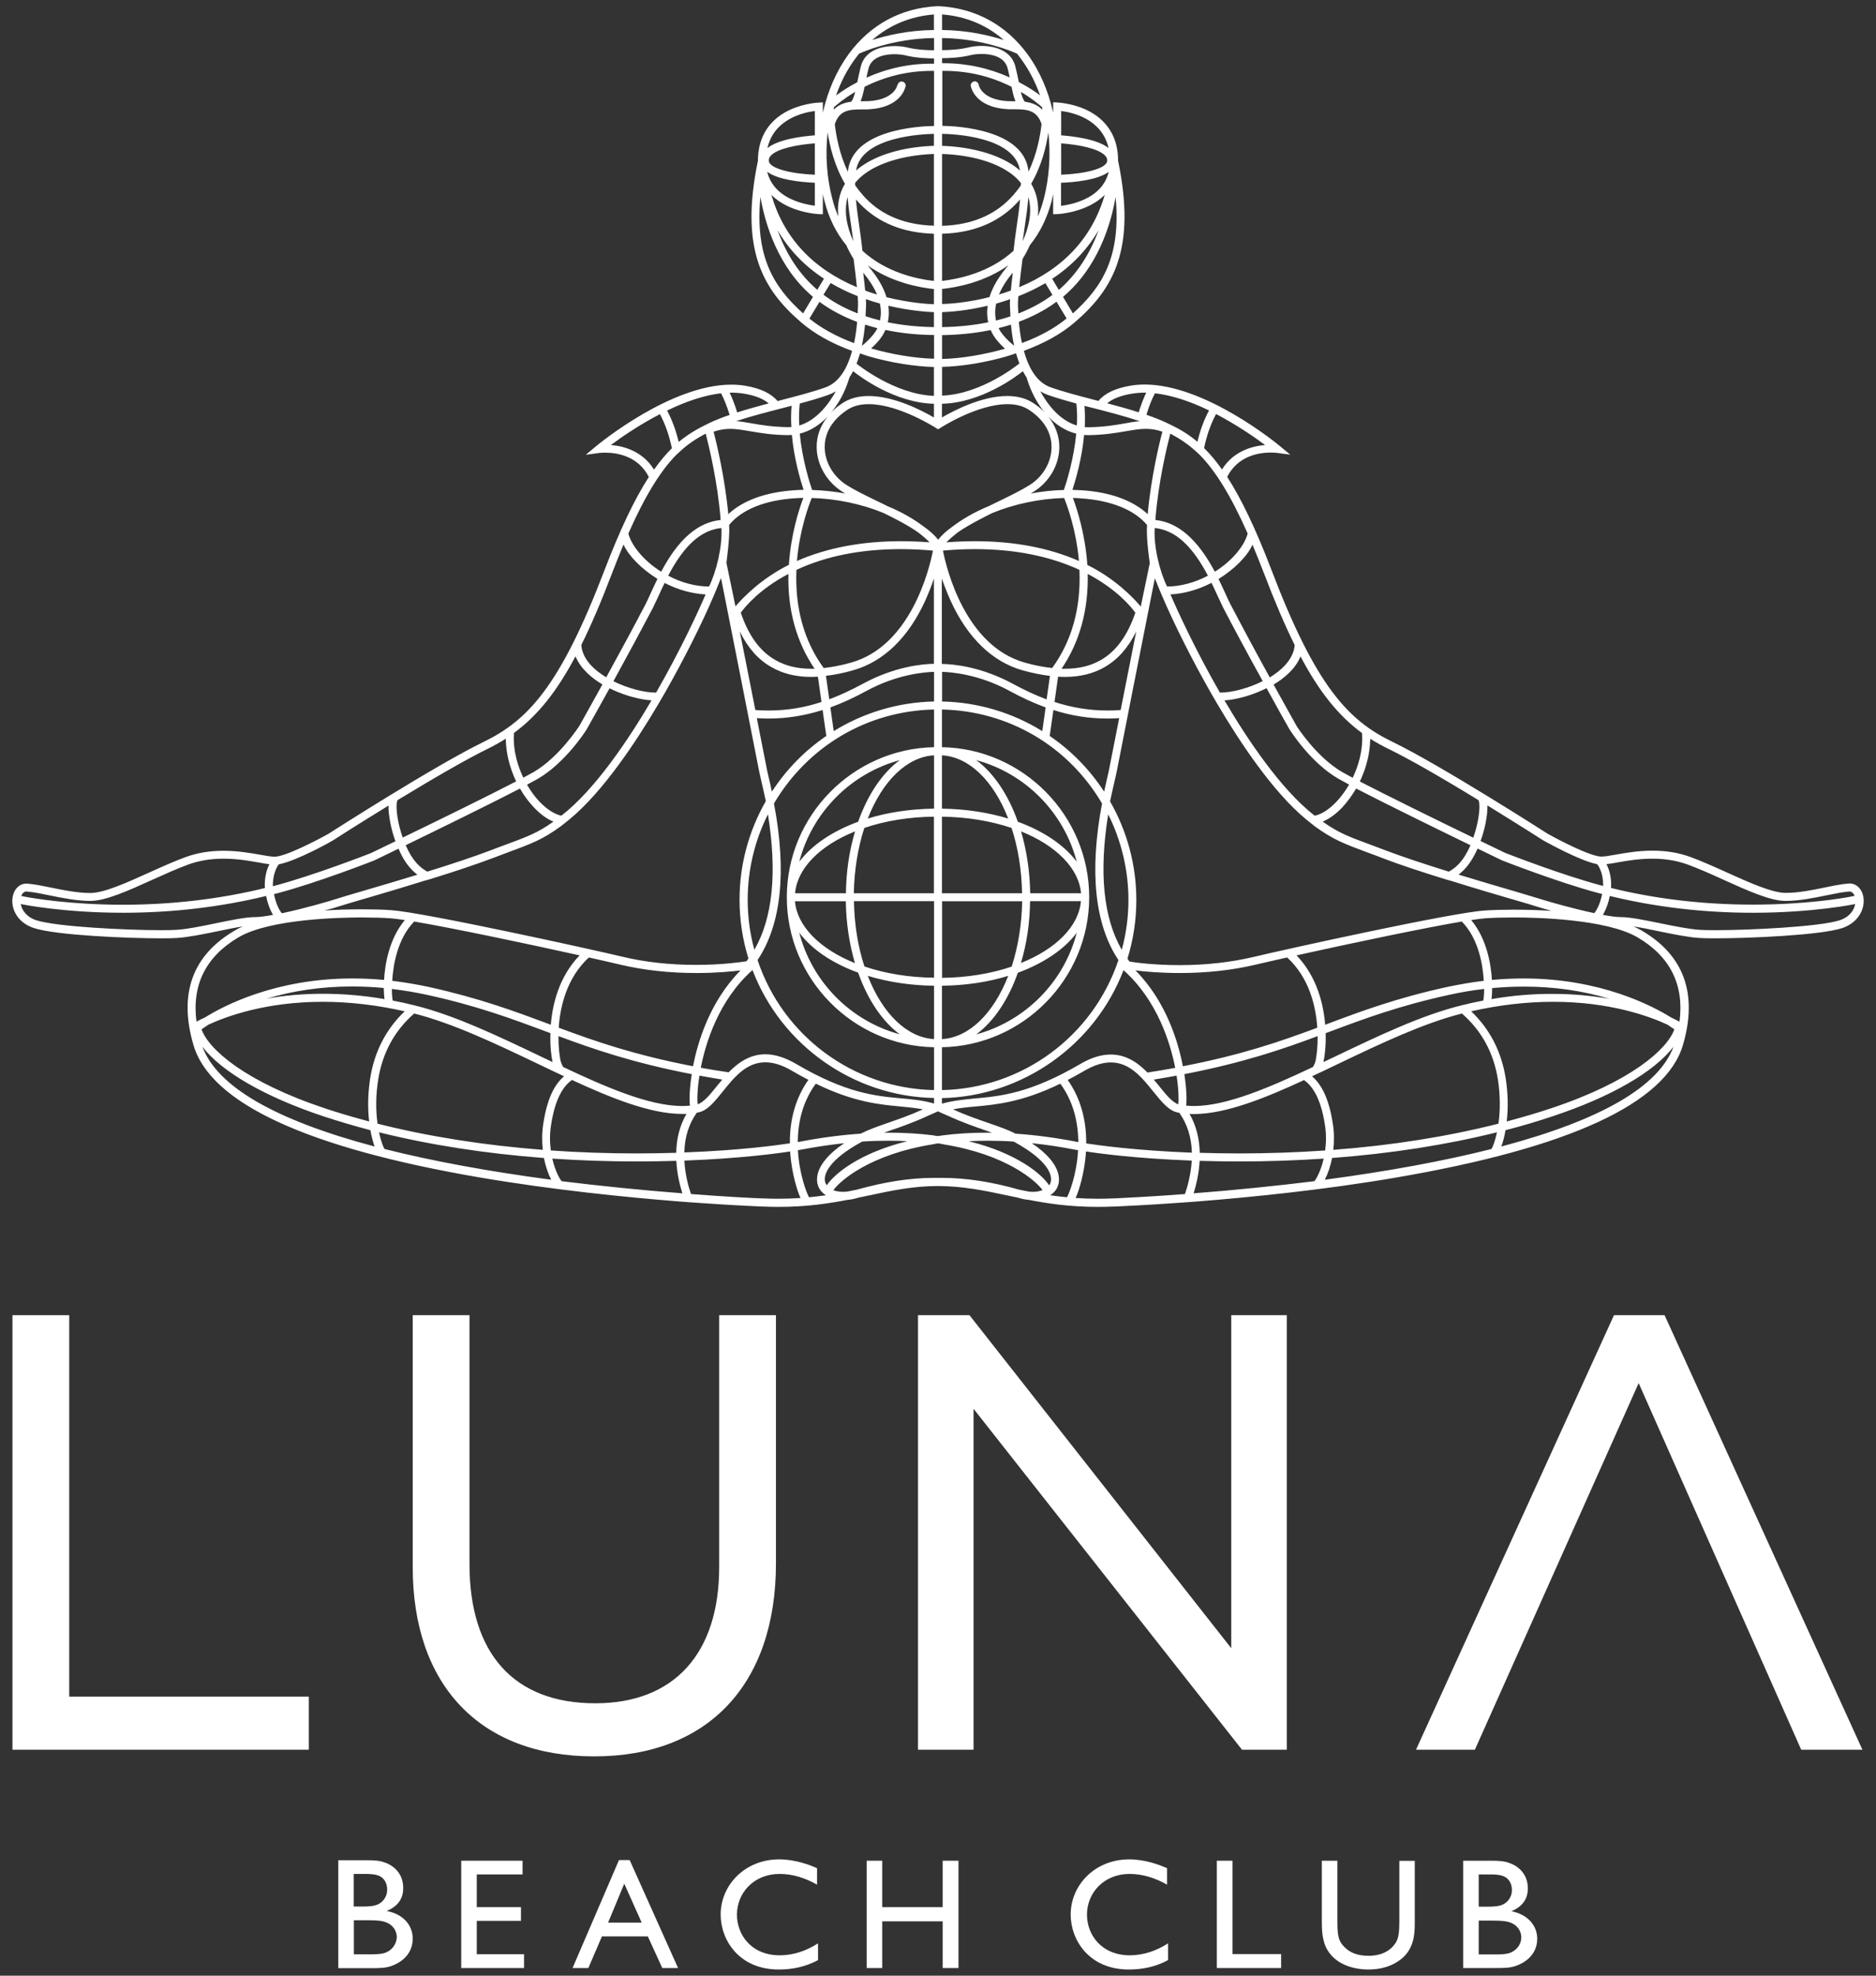
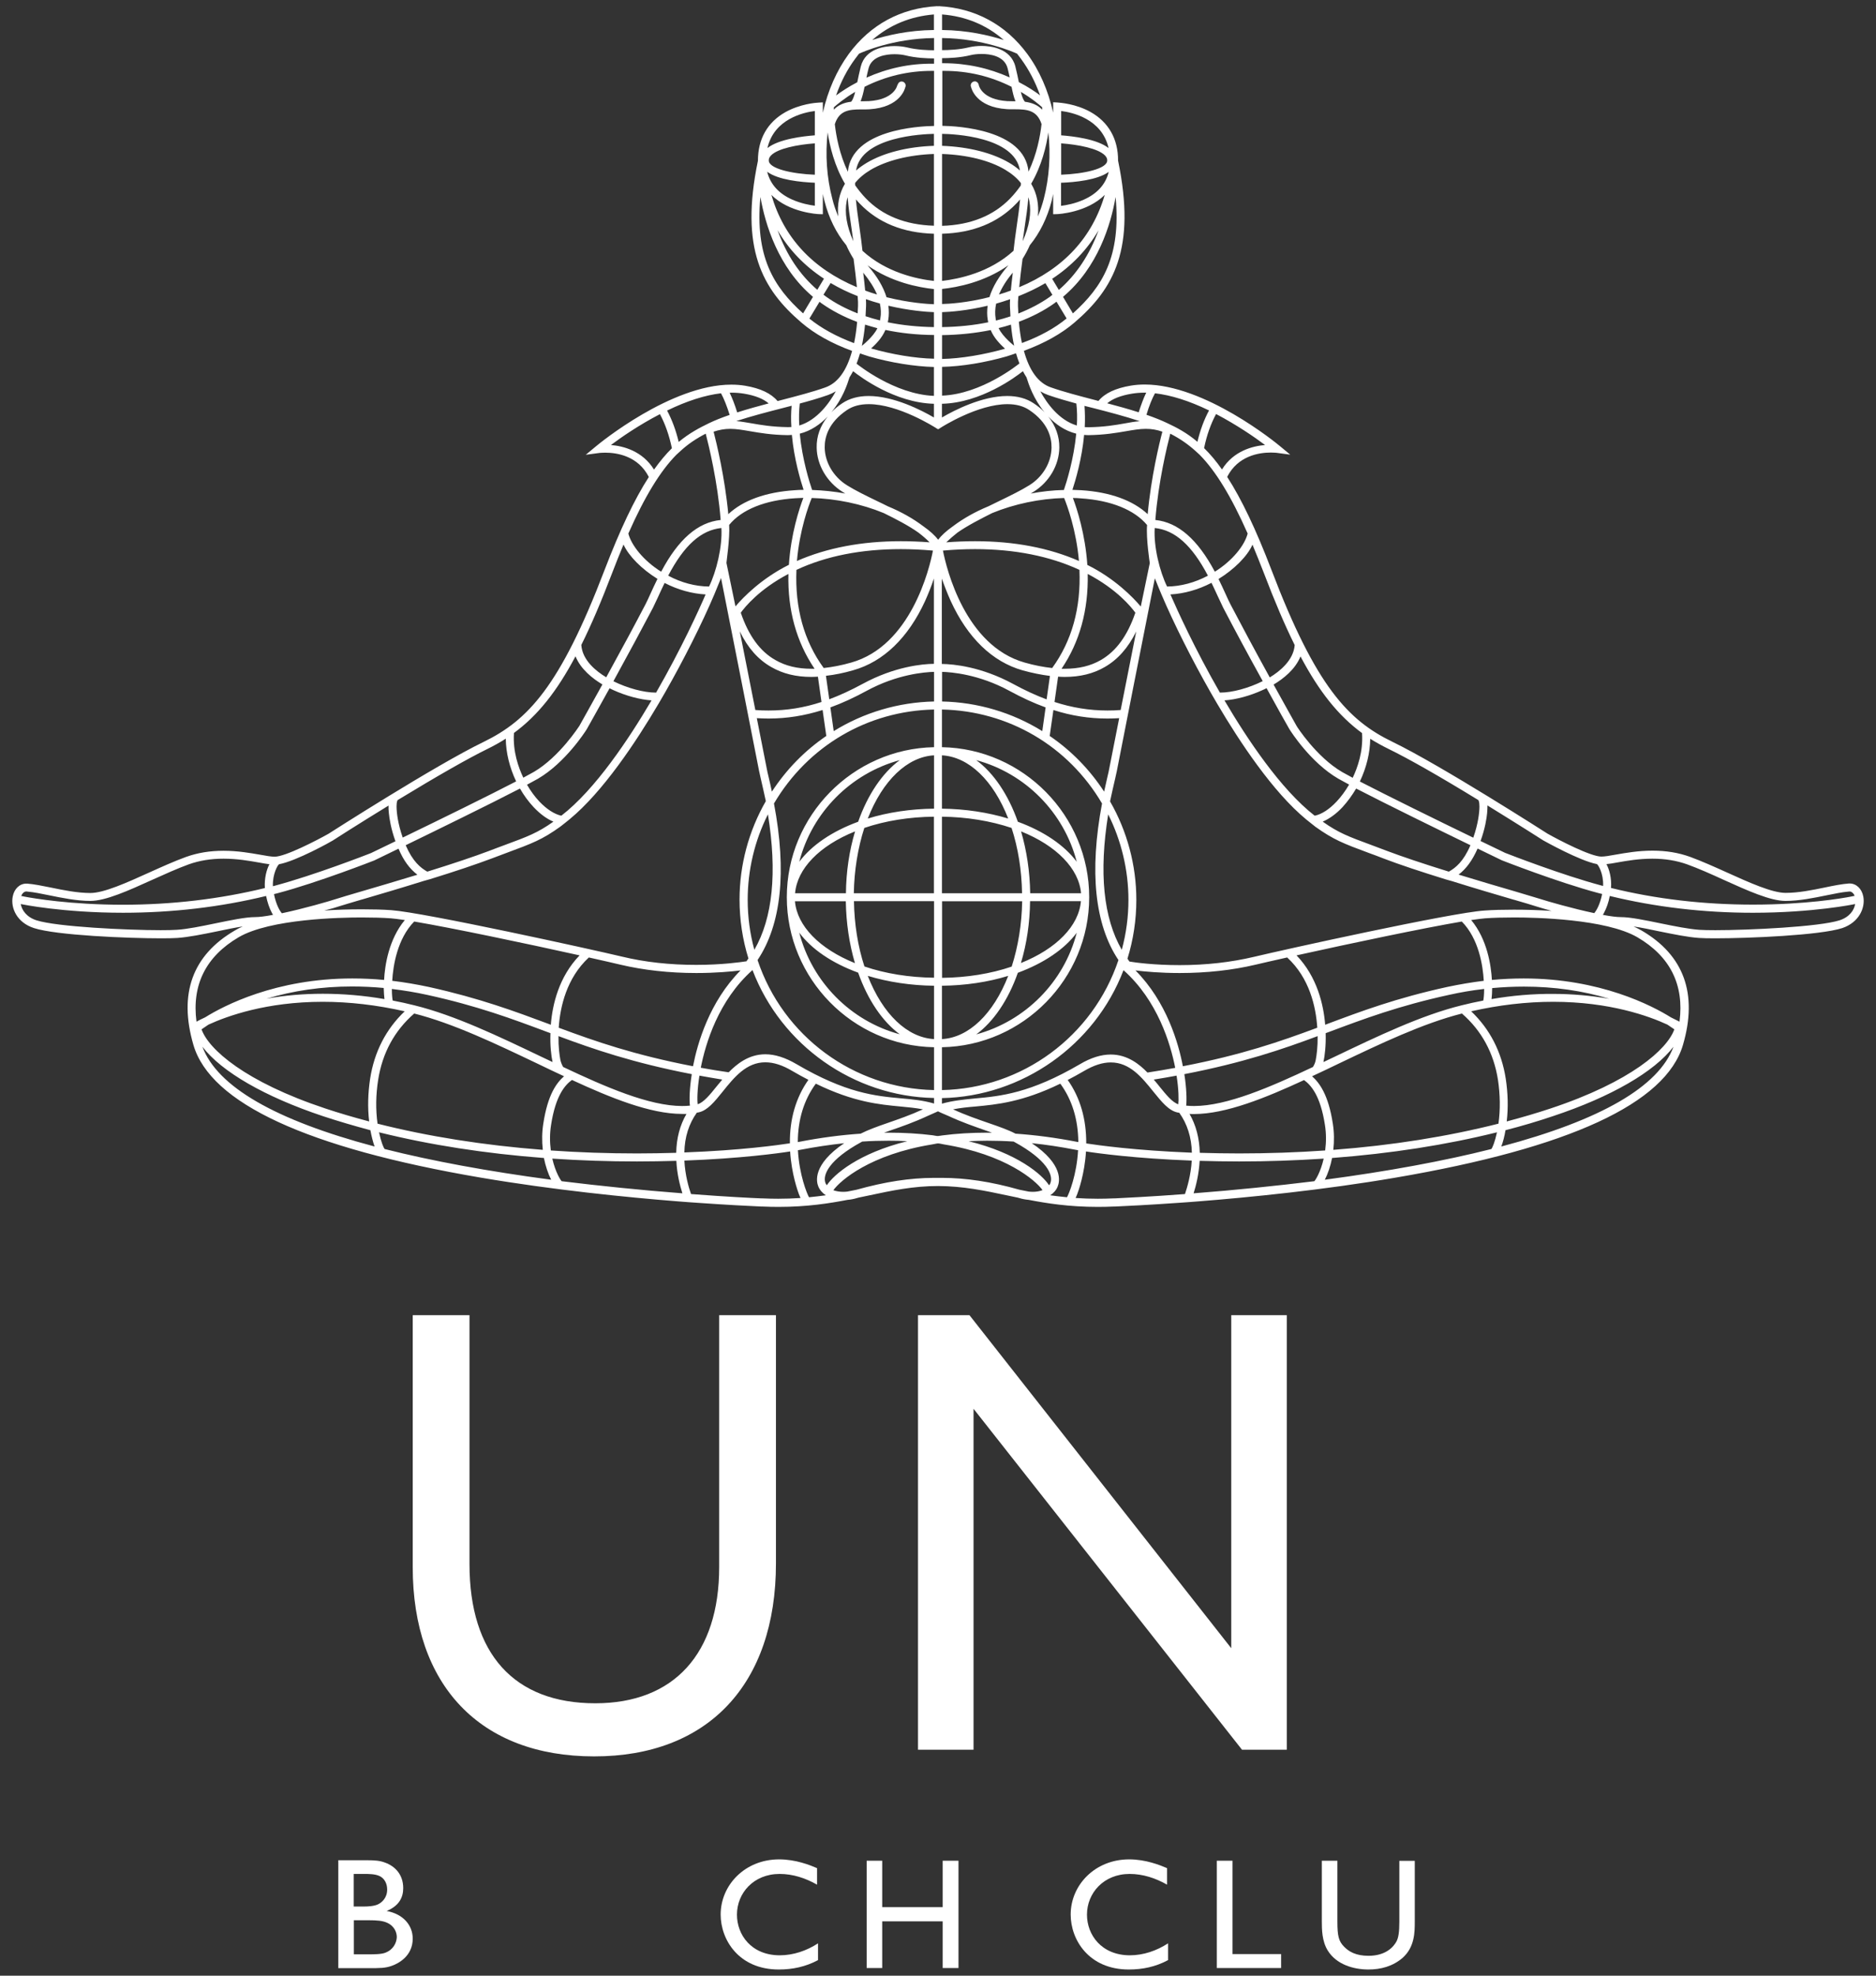
<svg xmlns="http://www.w3.org/2000/svg" version="1.1" id="Layer_1" x="0px" y="0px" viewBox="0 0 152 160" style="enable-background:new 0 0 152 160;" xml:space="preserve">
  <rect x="0" y="0" width="152" height="160" fill="#333333" stroke="none" />
  <style type="text/css">
	.st0{fill:#FFFFFF;}
</style>
  <g>
    <path class="st0" d="M31.22,158.14c-0.32,0.13-0.94,0.13-1.3,0.13h-1.25v-2.76h1.19c0.69,0,1.11,0.04,1.45,0.18   c0.66,0.27,0.84,0.82,0.84,1.19C32.13,157.35,31.86,157.9,31.22,158.14 M28.66,151.76h0.84c0.37,0,0.89,0,1.25,0.17   c0.39,0.18,0.62,0.6,0.62,1.09c0,0.69-0.44,1.04-0.68,1.17c-0.31,0.18-0.87,0.21-1.19,0.21h-0.84V151.76z M31.33,154.76   c1.01-0.42,1.34-1.1,1.34-1.85c0-1.08-0.64-1.77-1.48-2.07c-0.41-0.16-0.84-0.19-1.47-0.19h-2.31v8.74h2.44   c0.94,0,1.36,0,1.87-0.18c0.53-0.18,1.72-0.78,1.72-2.21C33.44,155.88,32.63,155,31.33,154.76" />
-     <polygon class="st0" points="37.37,150.69 37.37,159.38 42.46,159.38 42.46,158.26 38.63,158.26 38.63,155.56 42.21,155.56    42.21,154.45 38.63,154.45 38.63,151.8 42.34,151.8 42.34,150.69  " />
-     <path class="st0" d="M50.58,152.55l1.41,3.15h-2.72L50.58,152.55z M50.15,150.64l-3.76,8.74h1.28l1.1-2.56h3.72l1.17,2.56h1.28   l-3.92-8.74H50.15z" />
    <path class="st0" d="M59.71,155.06c0-1.75,1.35-3.3,3.46-3.3c1.07,0,2.11,0.34,3.03,0.87v-1.34c-0.56-0.24-1.72-0.71-3.07-0.71   c-2.77,0-4.74,2.08-4.74,4.47c0,2.03,1.46,4.45,4.71,4.45c1.11,0,2.17-0.22,3.18-0.76v-1.36c-0.92,0.6-2,0.97-3.11,0.97   C60.86,158.34,59.71,156.68,59.71,155.06" />
    <path class="st0" d="M88.07,155.06c0-1.75,1.35-3.3,3.46-3.3c1.07,0,2.11,0.34,3.03,0.87v-1.34c-0.57-0.24-1.72-0.71-3.07-0.71   c-2.77,0-4.74,2.08-4.74,4.47c0,2.03,1.46,4.45,4.71,4.45c1.12,0,2.17-0.22,3.18-0.76v-1.36c-0.92,0.6-2,0.97-3.1,0.97   C89.23,158.34,88.07,156.68,88.07,155.06" />
    <polygon class="st0" points="98.59,150.69 98.59,159.38 103.8,159.38 103.8,158.25 99.86,158.25 99.86,150.69  " />
    <path class="st0" d="M113.38,155.62c0,0.85-0.07,1.31-0.24,1.62c-0.23,0.42-0.85,1.15-2.26,1.15c-1.02,0-1.59-0.34-1.97-0.73   c-0.45-0.45-0.55-0.89-0.55-2.04v-4.93h-1.26v4.93c0,0.58,0,1.59,0.49,2.36c0.69,1.1,2.05,1.52,3.29,1.52c1,0,1.97-0.26,2.76-0.94   c0.99-0.88,0.99-2.09,0.99-2.93v-4.93h-1.25V155.62z" />
-     <path class="st0" d="M122.35,158.15c-0.32,0.13-0.94,0.13-1.3,0.13h-1.24v-2.74h1.18c0.68,0,1.1,0.04,1.44,0.18   c0.65,0.27,0.83,0.81,0.83,1.18C123.26,157.36,122.99,157.9,122.35,158.15 M119.81,151.8h0.83c0.37,0,0.88,0,1.24,0.17   c0.39,0.18,0.62,0.6,0.62,1.08c0,0.69-0.44,1.03-0.68,1.16c-0.31,0.18-0.86,0.2-1.18,0.2h-0.83V151.8z M122.46,154.78   c1-0.42,1.33-1.1,1.33-1.84c0-1.07-0.64-1.76-1.48-2.06c-0.41-0.16-0.83-0.19-1.46-0.19h-2.3v8.69h2.43c0.94,0,1.35,0,1.86-0.18   c0.53-0.18,1.71-0.78,1.71-2.19C124.55,155.9,123.74,155.03,122.46,154.78" />
-     <polygon class="st0" points="1.01,106.51 1.01,141.7 25.02,141.7 25.02,137.4 5.61,137.4 5.61,106.51  " />
    <polygon class="st0" points="99.76,133.48 78.55,106.51 74.38,106.51 74.38,141.7 78.88,141.7 78.88,114.09 100.63,141.7    104.26,141.7 104.26,106.51 99.76,106.51  " />
-     <polygon class="st0" points="130.77,106.51 114.73,141.7 119.5,141.7 132.77,112.01 145.94,141.7 150.9,141.7 134.87,106.51  " />
    <polygon class="st0" points="76.38,150.69 76.38,154.45 71.48,154.45 71.48,150.69 70.22,150.69 70.22,159.38 71.48,159.38    71.48,155.6 76.38,155.6 76.38,159.38 77.66,159.38 77.66,150.69  " />
    <path class="st0" d="M62.87,126.62v-20.11h-4.6v20.4c0,7.01-3.66,11.03-10.04,11.03c-6.57,0-10.19-4-10.19-11.27v-20.16h-4.6v20.4   c0,9.6,5.49,15.33,14.69,15.33C57.36,142.25,62.87,136.4,62.87,126.62" />
    <path class="st0" d="M149.05,74.53c-1.65,0.53-7.34,0.8-10.07,0.8c-0.55,0-1-0.01-1.3-0.03c-0.85-0.06-2-0.29-3.12-0.52   c-1.27-0.26-2.47-0.51-3.25-0.51c-0.32,0-0.81-0.06-1.44-0.18c0.03-0.05,0.07-0.11,0.09-0.16c0.2-0.37,0.37-0.84,0.47-1.37   c3.7,0.9,7.6,1.36,11.59,1.36c4.88,0,8.22-0.69,8.25-0.7l0.04-0.01C150.23,73.7,149.87,74.26,149.05,74.53 M132.66,75.9   c2.66,1.55,3.81,3.85,3.42,6.84c-0.18-0.09-0.41-0.21-0.7-0.35c-1.51-0.94-5.72-3.15-11.93-3.15c-0.84,0-1.71,0.04-2.57,0.12   c-0.07-1.19-0.38-3.29-1.68-4.85c0.49-0.07,0.87-0.12,1.12-0.14c0.68-0.05,1.5-0.07,2.38-0.07   C124.39,74.3,130.11,74.42,132.66,75.9 M120.85,80.91c0.03-0.25,0.05-0.56,0.05-0.89c0.86-0.08,1.73-0.12,2.58-0.12   c2.43,0,4.76,0.33,6.92,0.99c-1.47-0.26-3-0.4-4.57-0.4C124.21,80.48,122.54,80.62,120.85,80.91 M125.63,89.77   c-1.11,0.37-2.27,0.71-3.55,1.05c0.13-1.12,0.1-2.29-0.08-3.47c-0.34-2.17-1.28-4-2.8-5.45c2.25-0.51,4.48-0.77,6.64-0.77   c4.58,0,7.77,1.16,9.26,1.85c0.24,0.16,0.43,0.29,0.56,0.38C135.09,84.98,132.14,87.61,125.63,89.77 M121.64,92.85   c0.14-0.37,0.26-0.83,0.34-1.32c1.32-0.34,2.61-0.72,3.85-1.14c4.7-1.56,8.21-3.59,9.76-5.62C134.4,88,129.71,90.71,121.64,92.85    M121.41,91c-4.11,1.04-8.61,1.76-13.38,2.12c0.08-0.72,0.07-1.43-0.04-2.12c-0.36-2.35-1.08-3.3-1.68-3.84   c0.71-0.33,1.43-0.67,2.15-1.02c3.35-1.6,6.82-3.26,9.99-4.06c1.6,1.39,2.58,3.2,2.92,5.37C121.55,88.66,121.57,89.85,121.41,91    M120.85,93.05c-3.84,0.97-8.39,1.81-13.51,2.49c0.25-0.48,0.46-1.1,0.59-1.76c4.76-0.36,9.25-1.06,13.36-2.08   c-0.17,0.78-0.37,1.26-0.45,1.34L120.85,93.05z M106.49,95.66c-3.1,0.38-6.41,0.72-9.78,0.98c0.2-0.63,0.43-1.57,0.49-2.63   c1.06,0.03,2.13,0.05,3.19,0.05c2.31,0,4.62-0.08,6.86-0.23C107,94.93,106.58,95.58,106.49,95.66 M88.01,92.6   c0.01-1.98-0.49-3.71-1.5-5.14c0.45-0.23,0.88-0.47,1.31-0.72c0.8-0.47,1.51-0.7,2.18-0.7c1.54,0,2.52,1.21,3.46,2.38   c0.66,0.81,1.22,1.51,1.93,1.67c0.04,0.01,0.07,0.01,0.11,0.02l0.05,0.01c0.64,0.89,0.99,1.98,1.02,3.23   C91.95,93.17,88.93,92.74,88.01,92.6 M96.01,96.7c-2.87,0.22-4.93,0.31-5.69,0.35l-0.1,0c-0.44,0.02-0.86,0.03-1.27,0.03   c-0.61,0-1.2-0.02-1.8-0.06c0.04-0.09,0.08-0.19,0.13-0.31c0.1-0.26,0.6-1.65,0.71-3.46c0.96,0.15,4,0.57,8.57,0.74   C96.49,95.16,96.19,96.17,96.01,96.7 M85.09,96.8c0.28-0.18,0.5-0.43,0.61-0.72c0.16-0.39,0.47-1.77-2.1-3.5   c1.16,0.12,2.34,0.3,3.52,0.53l0.23,0.04c-0.11,1.99-0.73,3.52-0.9,3.81C86.01,96.92,85.56,96.86,85.09,96.8 M78.48,92.42   c0.49-0.02,0.99-0.04,1.5-0.04c0.7,0,1.43,0.02,2.16,0.07l0.02,0.02l0.06,0.03c2.55,1.4,3.16,2.64,2.88,3.33   c-0.02,0.05-0.05,0.11-0.1,0.16C84.43,95.11,82.43,93.39,78.48,92.42 M83.68,96.52c-0.11,0-0.21-0.01-0.33-0.02   c-0.25-0.05-0.5-0.1-0.75-0.15c-2.29-0.65-4.34-0.96-6.27-0.96h-0.66c-1.93,0-3.98,0.32-6.27,0.96c-0.25,0.05-0.5,0.1-0.75,0.15   c-0.11,0.01-0.22,0.02-0.33,0.02c-0.3,0-0.57-0.05-0.8-0.13c0.57-0.8,3.01-2.9,8.01-3.71c0.1-0.01,0.41-0.09,0.47-0.08   c0.06-0.01,0.38,0.06,0.48,0.08c4.99,0.81,7.42,2.9,7.99,3.7C84.25,96.47,83.97,96.52,83.68,96.52 M66.99,95.99   c-0.04-0.06-0.07-0.11-0.1-0.16c-0.28-0.69,0.32-1.93,2.88-3.33l0.06-0.03l0.02-0.02c0.73-0.05,1.46-0.07,2.16-0.07   c0.51,0,1.01,0.01,1.5,0.04C69.57,93.39,67.57,95.11,66.99,95.99 M65.55,96.96c-0.17-0.29-0.79-1.82-0.9-3.81l0.23-0.04   c1.18-0.23,2.36-0.4,3.52-0.53c-2.57,1.74-2.26,3.11-2.1,3.5c0.12,0.29,0.33,0.53,0.61,0.72C66.44,96.86,65.99,96.92,65.55,96.96    M63.05,97.08c-0.41,0-0.83-0.01-1.27-0.03l-0.1,0c-0.76-0.03-2.82-0.13-5.69-0.35c-0.19-0.53-0.48-1.54-0.54-2.71   c4.57-0.17,7.61-0.59,8.57-0.74c0.11,1.8,0.61,3.19,0.71,3.46c0.05,0.12,0.09,0.22,0.13,0.31C64.25,97.06,63.66,97.08,63.05,97.08    M56.46,90.11l0.05-0.01c0.04,0,0.07-0.01,0.11-0.02c0.7-0.15,1.27-0.85,1.93-1.67c0.94-1.17,1.92-2.38,3.46-2.38   c0.67,0,1.39,0.23,2.18,0.7c0.43,0.25,0.86,0.49,1.31,0.72c-1.01,1.43-1.52,3.16-1.5,5.14c-0.92,0.14-3.94,0.57-8.55,0.74   C55.47,92.09,55.82,91,56.46,90.11 M45.51,95.66c-0.09-0.08-0.51-0.73-0.76-1.83c2.24,0.15,4.55,0.23,6.86,0.23   c1.06,0,2.14-0.02,3.19-0.05c0.05,1.06,0.29,2,0.49,2.63C51.92,96.38,48.61,96.04,45.51,95.66 M31.15,93.05l0.01-0.01   c-0.08-0.08-0.28-0.55-0.45-1.34c4.11,1.02,8.6,1.72,13.36,2.08c0.13,0.65,0.34,1.28,0.59,1.76   C39.54,94.86,34.99,94.02,31.15,93.05 M30.64,87.45c0.34-2.17,1.32-3.98,2.92-5.37c3.17,0.8,6.63,2.46,9.99,4.06   c0.72,0.35,1.44,0.69,2.15,1.02c-0.61,0.54-1.32,1.48-1.68,3.84c-0.11,0.69-0.12,1.4-0.04,2.12C39.2,92.75,34.7,92.04,30.59,91   C30.43,89.85,30.45,88.66,30.64,87.45 M16.4,84.77c1.55,2.03,5.06,4.05,9.76,5.62c1.24,0.41,2.54,0.79,3.85,1.14   c0.09,0.49,0.21,0.95,0.34,1.32C22.29,90.71,17.6,88,16.4,84.77 M16.89,82.98c1.5-0.69,4.69-1.85,9.26-1.85   c2.15,0,4.38,0.26,6.64,0.77c-1.52,1.45-2.46,3.28-2.8,5.45c-0.18,1.18-0.21,2.35-0.08,3.47c-1.28-0.34-2.44-0.68-3.55-1.05   c-6.5-2.16-9.46-4.79-10.03-6.41C16.46,83.27,16.65,83.14,16.89,82.98 M31.15,80.91c-1.68-0.29-3.36-0.43-4.99-0.43   c-1.57,0-3.1,0.13-4.57,0.4c2.16-0.65,4.49-0.99,6.92-0.99c0.85,0,1.72,0.04,2.58,0.12C31.1,80.35,31.12,80.66,31.15,80.91    M19.34,75.9c2.55-1.49,8.27-1.6,9.96-1.6c0.88,0,1.7,0.02,2.38,0.07c0.25,0.02,0.63,0.07,1.12,0.14c-1.3,1.56-1.62,3.67-1.68,4.85   c-0.86-0.08-1.72-0.12-2.57-0.12c-6.21,0-10.42,2.21-11.93,3.15c-0.29,0.13-0.52,0.25-0.7,0.35C15.53,79.76,16.68,77.46,19.34,75.9    M17.44,74.78c-1.11,0.23-2.27,0.47-3.12,0.52c-0.3,0.02-0.75,0.03-1.3,0.03c-2.72,0-8.42-0.27-10.07-0.8   c-0.82-0.27-1.18-0.83-1.27-1.32l0.04,0.01c0.03,0.01,3.37,0.7,8.25,0.7c3.99,0,7.89-0.46,11.59-1.36c0.11,0.53,0.27,1,0.47,1.37   c0.03,0.05,0.06,0.11,0.09,0.16c-0.63,0.12-1.11,0.18-1.44,0.18C19.9,74.27,18.71,74.52,17.44,74.78 M2.01,72.22   c0.09-0.04,0.22-0.02,0.25-0.01c0.49,0.04,1.1,0.17,1.75,0.3c1.03,0.21,2.21,0.45,3.31,0.45c1.24,0,3.08-0.83,5.02-1.71   c1-0.45,2.04-0.92,2.95-1.25c0.87-0.31,1.8-0.46,2.82-0.46c1.1,0,2.07,0.17,2.86,0.31c0.33,0.06,0.61,0.11,0.86,0.14   c-0.23,0.43-0.42,1.13-0.37,1.93c-3.65,0.89-7.52,1.35-11.5,1.35c-4.25,0-7.24-0.52-7.94-0.65c-0.1-0.02-0.24-0.05-0.24-0.05   l-0.06,0C1.77,72.41,1.87,72.28,2.01,72.22 M22.59,70.01l0.02-0.02c1.41-0.26,4.23-1.84,4.35-1.92c0.01-0.01,2.02-1.3,4.52-2.83   c-0.01,0.18,0,0.39,0.03,0.64c0.04,0.4,0.16,1.22,0.53,2.25l-1.99,0.96c-0.46,0.18-4.61,1.79-7.75,2.63l-0.19,0.05   C22.08,70.74,22.51,70.06,22.59,70.01 M32.21,64.8c3.26-1.98,5.7-3.37,7.25-4.13c0.53-0.26,1.04-0.54,1.52-0.85   c0.01,1.13,0.31,2.35,0.84,3.46c-2.29,1.19-6.23,3.12-9.19,4.55c-0.4-1.14-0.5-2.06-0.5-2.53C32.14,65.13,32.13,64.98,32.21,64.8    M41.64,59.4l0-0.04c1.91-1.4,3.46-3.33,4.99-6.21c0.42,1.05,1.39,1.81,2.18,2.28c-1,1.81-1.76,3.16-1.87,3.36   c-0.02,0.02-1.6,2.5-3.68,3.72c-0.21,0.12-0.5,0.28-0.86,0.47C42,62.14,41.55,60.86,41.64,59.4 M49.6,46.4   c0.31-0.8,0.61-1.57,0.92-2.3c0.42,0.93,1.47,1.99,2.75,2.78c-0.21,0.42-0.39,0.82-0.56,1.19c-0.15,0.34-0.29,0.63-0.4,0.85   c-0.86,1.65-1.93,3.64-3.19,5.93c-0.81-0.48-1.94-1.38-2.02-2.62C47.89,50.65,48.71,48.73,49.6,46.4 M54.8,36.83l0.34-0.31   c0.6-0.55,1.23-0.98,2.04-1.4c0.25,0.97,0.97,3.9,1.21,6.99c-1.85,0.19-3.43,1.56-4.82,4.19c-1.44-0.9-2.41-2.14-2.66-3.09   C52.25,40.18,53.51,38.14,54.8,36.83 M49.5,36.04c0.81-0.61,2.27-1.62,3.97-2.5c0.43,0.8,0.75,1.72,0.97,2.76   c-0.5,0.49-0.97,1.06-1.45,1.73C52.05,36.51,50.49,36.12,49.5,36.04 M58.42,31.85c0.24,0.44,0.47,1.03,0.7,1.75   c-0.67,0.23-1.21,0.45-1.67,0.67c-0.77,0.37-1.6,0.81-2.46,1.52c-0.22-0.93-0.54-1.79-0.94-2.54C55.65,32.47,57.13,32,58.42,31.85    M59.29,31.8c0.35,0,0.68,0.03,0.99,0.08c0.9,0.15,1.56,0.41,2,0.79c-0.75,0.2-1.68,0.45-2.55,0.73c-0.19-0.62-0.4-1.16-0.61-1.59   C59.18,31.8,59.24,31.8,59.29,31.8 M63.41,33.05l0.73-0.19c-0.05,0.54-0.06,1.12-0.02,1.72c-0.09,0.01-0.19,0.01-0.31,0.01h-0.01   c-1.24-0.02-2.13-0.17-2.92-0.31c-0.42-0.07-0.82-0.14-1.22-0.18C60.85,33.71,62.2,33.36,63.41,33.05 M65.11,39.67   c-0.24,0-0.48,0.01-0.72,0.03c-2.33,0.15-4.19,0.82-5.38,1.94c-0.28-3-0.96-5.78-1.19-6.68c0.45-0.15,0.88-0.23,1.34-0.23   c0.51,0,1.01,0.09,1.6,0.19c0.82,0.14,1.74,0.3,3.05,0.32c0.12,0,0.24-0.01,0.35-0.02C64.34,37.18,64.86,38.91,65.11,39.67    M64.8,32.68c0.68-0.18,1.55-0.43,2.29-0.69c0.22-0.08,0.43-0.18,0.63-0.3c-0.53,0.96-1.51,2.33-2.96,2.77   C64.72,33.82,64.74,33.23,64.8,32.68 M68.83,30.56c0.1-0.16,0.2-0.32,0.29-0.5c0.58,0.46,3.38,2.56,6.55,2.64v1.11   c-0.99-0.58-3.25-1.74-5.29-1.74c-0.84,0-1.56,0.2-2.14,0.59c-0.33,0.22-0.62,0.46-0.88,0.72C68.26,32.31,68.65,31.14,68.83,30.56    M65.58,25.8l0.82-1.36c0.06,0.04,0.11,0.09,0.17,0.13c0.84,0.59,1.81,1.1,2.88,1.5c-0.06,0.63-0.14,1.2-0.25,1.72   C67.76,27.25,66.54,26.58,65.58,25.8 M61.61,15.95c0.39,2.22,1.44,5.72,4.26,8.09l-0.8,1.34C62.67,23.23,61.16,20.77,61.61,15.95    M66.02,14.8v1.86c-0.41-0.05-1.12-0.18-1.84-0.5c-1.1-0.49-1.77-1.25-2.02-2.25C63.07,14.58,64.9,14.75,66.02,14.8 M66.02,8.99   v1.97c-0.92,0.07-2.9,0.29-3.84,1.03C62.72,9.62,65.13,9.1,66.02,8.99 M66.02,14.15c-1.85-0.07-3.71-0.49-3.73-1.14   c-0.01-0.15,0.05-0.28,0.17-0.41c0.54-0.58,2.18-0.89,3.56-0.99V14.15z M66.33,17.34l0.34,0.01v-1.64   c0.04,0.19,0.08,0.38,0.13,0.56c0.35,1.38,0.95,2.6,1.77,3.59c0.17,0.39,0.38,0.77,0.59,1.11c0.1,0.76,0.2,1.58,0.27,2.29   c-3.6-1.51-5.93-4.02-6.93-7.48C63.93,17.23,66.31,17.34,66.33,17.34 M67.06,10.72c0.17,1.13,0.55,2.71,1.4,4.16   c-0.24,0.4-0.4,0.83-0.49,1.29c-0.08,0.43-0.1,0.88-0.05,1.36c-0.19-0.45-0.36-0.92-0.48-1.42C66.98,14.37,66.86,12.51,67.06,10.72    M69.29,7.44c-0.09,0.35-0.18,0.63-0.33,0.8c-0.6,0.07-1.06,0.28-1.4,0.64c0-0.07,0-0.14,0-0.19C67.8,8.48,68.38,7.98,69.29,7.44    M69.29,4.76c0.11-0.15,0.22-0.29,0.31-0.41c0.27-0.13,2.74-1.23,6.08-1.27v0.99h-0.02c-0.46,0-1.36-0.03-2.17-0.23   c-0.3-0.07-0.66-0.11-1.02-0.11c-0.7,0-2.35,0.16-2.73,1.67c-0.12,0.47-0.2,0.89-0.28,1.26c-0.73,0.38-1.31,0.77-1.72,1.07   C68.13,6.62,68.65,5.62,69.29,4.76 M75.67,1.17v1.26c-2.06,0.02-3.8,0.43-5,0.81C72.08,2.02,73.75,1.33,75.67,1.17 M69.68,28.62   c0,0,0.61,0.21,0.75,0.25c1.74,0.5,3.66,0.81,5.24,0.85v2.34c-3.21-0.13-6.19-2.55-6.22-2.57l-0.05-0.03   C69.49,29.22,69.61,28.87,69.68,28.62 M71.83,24.07c-0.26-0.84-0.77-1.71-1.54-2.58c1.94,1.37,4.14,1.79,5.38,1.92v1.23   C75.15,24.62,73.67,24.53,71.83,24.07 M71.93,26.1c0.02-0.07,0.03-0.13,0.04-0.2c0.06-0.36,0.06-0.74,0.01-1.14   c1.71,0.4,3.1,0.5,3.69,0.52v1.21C74.36,26.47,73.1,26.34,71.93,26.1 M71.74,26.72c1.23,0.26,2.55,0.4,3.94,0.41v1.92   c-1.53-0.03-3.42-0.35-5.1-0.83C70.94,27.89,71.45,27.4,71.74,26.72 M70.09,26.29c0.32,0.1,0.66,0.2,1,0.29   c-0.33,0.7-1.26,1.43-1.26,1.43C69.94,27.48,70.03,26.9,70.09,26.29 M70.1,23.53c-0.04-0.44-0.1-0.94-0.16-1.45   c0.5,0.61,0.88,1.2,1.12,1.77C70.74,23.76,70.42,23.65,70.1,23.53 M70.16,24.23c0.36,0.13,0.74,0.24,1.13,0.35   c0.09,0.42,0.11,0.83,0.04,1.2c-0.01,0.06-0.02,0.11-0.03,0.17c-0.39-0.1-0.78-0.21-1.17-0.34c0.02-0.32,0.03-0.59,0.04-0.81   C70.18,24.66,70.17,24.46,70.16,24.23 M69.67,16.5c1.48,1.54,3.5,2.36,6,2.43v3.82c-1.37-0.15-3.86-0.67-5.79-2.44   c-0.06-0.56-0.14-1.18-0.25-1.94c-0.12-0.83-0.22-1.53-0.28-2.22C69.45,16.27,69.56,16.39,69.67,16.5 M70.55,13.75   c1.28-0.75,3.09-1.21,5.12-1.28v5.81c-2.32-0.07-4.18-0.82-5.53-2.23c-0.31-0.32-0.6-0.69-0.85-1.04l-0.01-0.19   C69.6,14.42,70.03,14.06,70.55,13.75 M75.67,10.84v0.97c-2.13,0.07-4.07,0.56-5.45,1.38c-0.31,0.19-0.6,0.39-0.86,0.62   C69.79,11.06,74.77,10.86,75.67,10.84 M70.2,6.29c0.05-0.23,0.1-0.48,0.17-0.74c0.25-1.01,1.43-1.16,2.11-1.16   c0.38,0,0.7,0.05,0.86,0.09c0.88,0.22,1.83,0.25,2.32,0.25h0.02v0.43l-0.12,0C73.7,5.14,71.9,5.53,70.2,6.29 M69.14,19.54   C69.14,19.54,69.14,19.54,69.14,19.54c-0.54-1.22-0.72-2.31-0.54-3.25c0.02-0.11,0.05-0.22,0.08-0.32c0.06,0.82,0.18,1.64,0.31,2.5   C69.04,18.82,69.09,19.18,69.14,19.54 M68.7,13.88c0,0.01,0,0.02,0,0.04c-0.68-1.42-0.95-2.89-1.06-3.86   c0.35-1.11,1.14-1.2,2.14-1.2l0.26,0c0.14,0,0.28,0,0.41-0.01c2.49-0.16,2.87-1.66,2.9-1.79c0.02-0.04,0.03-0.08,0.03-0.13   c0-0.18-0.15-0.33-0.33-0.33c-0.15,0-0.27,0.1-0.31,0.24L72.7,6.91c-0.01,0.05-0.26,1.15-2.3,1.28c-0.14,0.01-0.67,0.01-0.67,0.01   c0.13-0.32,0.23-0.72,0.32-1.17c1.71-0.86,3.54-1.29,5.44-1.29c0.06,0,0.13,0,0.19,0v4.46C74.39,10.22,69.04,10.52,68.7,13.88    M66.22,23.47c-1.41-1.21-2.5-2.83-3.22-4.83c0.9,1.56,2.16,2.88,3.76,3.93L66.22,23.47z M67.3,22.92c0.68,0.4,1.41,0.76,2.19,1.06   c0.03,0.35,0.04,0.62,0.03,0.8c-0.01,0.2-0.02,0.4-0.03,0.6c-0.95-0.37-1.81-0.82-2.55-1.35c-0.07-0.05-0.13-0.1-0.2-0.15   l-0.02-0.01L67.3,22.92z M75.97,34.75L76,34.74l0.03,0.02l0.17-0.11c0.12-0.08,3.02-1.92,5.43-1.92c0.7,0,1.3,0.16,1.77,0.48   c1.51,1.01,1.81,2.21,1.8,3.04c-0.02,1.2-0.7,2.36-1.79,3.04c-0.65,0.41-1.55,0.85-2.5,1.31c-0.28,0.13-0.55,0.27-0.82,0.4   c-1.09,0.45-2.06,1-2.88,1.62c-0.54,0.38-0.93,0.74-1.2,1.09c0,0,0,0,0,0c0,0,0,0,0,0c-0.27-0.36-0.66-0.71-1.2-1.09   c-0.82-0.62-1.79-1.17-2.88-1.62c-0.27-0.14-0.55-0.27-0.82-0.4c-0.95-0.46-1.85-0.9-2.5-1.31c-1.08-0.68-1.77-1.84-1.79-3.04   c-0.01-0.83,0.29-2.02,1.8-3.04c0.47-0.32,1.06-0.48,1.77-0.48c2.41,0,5.31,1.85,5.43,1.92L75.97,34.75z M76.33,32.7   c3.17-0.08,5.97-2.18,6.55-2.64c0.09,0.18,0.19,0.34,0.29,0.5c0.18,0.58,0.57,1.75,1.46,2.82c-0.25-0.26-0.55-0.5-0.88-0.72   c-0.58-0.39-1.3-0.59-2.14-0.59c-2.04,0-4.3,1.16-5.29,1.74V32.7z M76.33,29.71c1.58-0.03,3.5-0.35,5.24-0.85   c0.14-0.04,0.75-0.25,0.75-0.25c0.07,0.25,0.19,0.6,0.28,0.83l-0.05,0.03c-0.03,0.02-3.01,2.45-6.22,2.57V29.71z M76.33,27.14   c1.39-0.02,2.71-0.16,3.94-0.41c0.28,0.68,0.8,1.17,1.16,1.51c-1.68,0.48-3.57,0.8-5.1,0.83V27.14z M76.33,25.28   c0.6-0.02,1.98-0.11,3.69-0.52c-0.05,0.4-0.05,0.78,0.01,1.14c0.01,0.07,0.03,0.14,0.04,0.2c-1.16,0.24-2.42,0.37-3.74,0.39V25.28z    M76.33,23.4c1.24-0.13,3.44-0.55,5.38-1.92c-0.76,0.87-1.28,1.74-1.54,2.58c-1.84,0.47-3.32,0.55-3.84,0.56V23.4z M81.91,26.29   c0.06,0.61,0.14,1.19,0.26,1.71c0,0-0.93-0.72-1.26-1.43C81.26,26.49,81.59,26.39,81.91,26.29 M80.94,23.85   c0.24-0.57,0.61-1.17,1.12-1.77c-0.06,0.52-0.12,1.01-0.16,1.45C81.58,23.65,81.26,23.76,80.94,23.85 M81.84,24.23   c-0.01,0.23-0.02,0.42-0.01,0.58c0.01,0.21,0.02,0.49,0.04,0.81c-0.38,0.13-0.77,0.24-1.17,0.34c-0.01-0.06-0.03-0.11-0.03-0.17   c-0.06-0.37-0.05-0.78,0.04-1.2C81.1,24.48,81.48,24.36,81.84,24.23 M76.33,18.93c2.5-0.07,4.52-0.89,6-2.43   c0.11-0.11,0.22-0.23,0.32-0.35c-0.06,0.69-0.16,1.4-0.28,2.22c-0.11,0.76-0.19,1.37-0.25,1.94c-1.94,1.77-4.42,2.28-5.79,2.44   V18.93z M76.33,12.47c2.03,0.07,3.85,0.52,5.12,1.28c0.52,0.31,0.95,0.67,1.27,1.08l-0.01,0.19c-0.25,0.36-0.54,0.72-0.85,1.04   c-1.36,1.41-3.22,2.16-5.53,2.23V12.47z M76.33,10.84c0.91,0.01,5.88,0.22,6.31,2.97c-0.26-0.23-0.55-0.44-0.86-0.62   c-1.39-0.82-3.32-1.3-5.45-1.38V10.84z M76.33,5.74c0.06,0,0.13,0,0.19,0c1.9,0,3.73,0.43,5.44,1.29c0.09,0.45,0.18,0.85,0.32,1.17   c0,0-0.53,0-0.67-0.01c-2.04-0.13-2.29-1.24-2.3-1.28l-0.02-0.08c-0.04-0.14-0.16-0.24-0.31-0.24c-0.18,0-0.33,0.15-0.33,0.33   c0,0.05,0.01,0.09,0.03,0.13c0.03,0.13,0.41,1.63,2.9,1.79c0.13,0.01,0.27,0.01,0.41,0.01l0.26,0c0.99,0,1.78,0.09,2.14,1.2   c-0.11,0.98-0.38,2.44-1.06,3.86c0-0.01,0-0.02,0-0.04c-0.34-3.36-5.69-3.66-6.98-3.68V5.74z M76.33,4.71h0.02   c0.49,0,1.44-0.03,2.32-0.25c0.16-0.04,0.48-0.09,0.86-0.09c0.68,0,1.85,0.15,2.11,1.16c0.07,0.27,0.12,0.51,0.17,0.74   c-1.7-0.76-3.5-1.15-5.36-1.15l-0.12,0V4.71z M76.33,3.08c3.33,0.04,5.8,1.14,6.08,1.27c0.09,0.12,0.2,0.26,0.31,0.41   c0.64,0.87,1.16,1.86,1.55,2.96c-0.4-0.3-0.98-0.69-1.72-1.07c-0.08-0.37-0.16-0.79-0.28-1.26c-0.38-1.5-2.04-1.67-2.73-1.67   c-0.36,0-0.72,0.04-1.02,0.11c-0.81,0.2-1.71,0.23-2.17,0.23h-0.02V3.08z M76.33,1.17c1.92,0.15,3.6,0.85,5,2.07   c-1.2-0.38-2.94-0.79-5-0.81V1.17z M84.44,8.88c-0.34-0.36-0.8-0.56-1.4-0.64c-0.15-0.18-0.24-0.45-0.33-0.8   c0.9,0.53,1.49,1.03,1.73,1.25C84.44,8.75,84.44,8.81,84.44,8.88 M84.57,16.11c-0.13,0.49-0.29,0.97-0.48,1.42   c0.05-0.48,0.03-0.94-0.05-1.36c-0.09-0.46-0.25-0.89-0.49-1.29c0.85-1.46,1.23-3.03,1.39-4.16   C85.14,12.51,85.02,14.37,84.57,16.11 M82.86,19.54c0.05-0.36,0.1-0.72,0.15-1.07c0.13-0.86,0.25-1.68,0.31-2.5   c0.03,0.11,0.06,0.21,0.08,0.32C83.58,17.23,83.4,18.33,82.86,19.54C82.86,19.54,82.86,19.54,82.86,19.54 M85.33,15.71v1.64   l0.34-0.01c0.03,0,2.4-0.11,3.84-1.56c-1.01,3.46-3.34,5.98-6.93,7.48c0.07-0.71,0.17-1.53,0.27-2.29   c0.21-0.34,0.42-0.72,0.59-1.11c0.81-0.99,1.41-2.21,1.77-3.59C85.25,16.09,85.29,15.9,85.33,15.71 M85.98,14.8   c1.11-0.04,2.95-0.22,3.85-0.88c-0.24,1-0.92,1.76-2.02,2.25c-0.71,0.32-1.42,0.45-1.84,0.5V14.8z M85.98,11.61   c1.38,0.1,3.01,0.41,3.56,0.99c0.12,0.13,0.18,0.26,0.17,0.41c-0.02,0.66-1.88,1.07-3.73,1.14V11.61z M85.98,8.99   c0.89,0.11,3.3,0.63,3.84,3c-0.94-0.74-2.92-0.96-3.84-1.03V8.99z M86.93,25.38l-0.8-1.34c2.83-2.38,3.88-5.87,4.26-8.09   C90.84,20.77,89.33,23.23,86.93,25.38 M85.25,22.58c1.59-1.05,2.85-2.37,3.76-3.93c-0.73,1.99-1.81,3.61-3.22,4.83L85.25,22.58z    M85.27,23.88l-0.02,0.01c-0.06,0.05-0.13,0.1-0.19,0.15c-0.75,0.53-1.61,0.98-2.55,1.35c-0.01-0.19-0.02-0.39-0.03-0.6   c-0.01-0.18,0-0.45,0.03-0.8c0.78-0.31,1.51-0.66,2.19-1.06L85.27,23.88z M82.8,27.78c-0.11-0.51-0.19-1.09-0.25-1.72   c1.07-0.4,2.04-0.9,2.88-1.5c0.06-0.04,0.12-0.09,0.17-0.13l0.82,1.36C85.46,26.58,84.24,27.25,82.8,27.78 M84.92,31.99   c0.74,0.26,1.6,0.5,2.29,0.69c0.06,0.55,0.08,1.15,0.04,1.78c-1.45-0.43-2.43-1.8-2.96-2.77C84.49,31.81,84.7,31.91,84.92,31.99    M88.19,35.24c1.31-0.02,2.24-0.18,3.05-0.32c0.59-0.1,1.09-0.19,1.6-0.19c0.46,0,0.89,0.07,1.34,0.23   c-0.24,0.9-0.92,3.69-1.19,6.68c-1.2-1.12-3.05-1.79-5.38-1.94c-0.24-0.01-0.48-0.02-0.72-0.03c0.25-0.76,0.77-2.5,0.95-4.45   C87.96,35.23,88.07,35.24,88.19,35.24 M88.59,33.05c1.21,0.31,2.55,0.66,3.76,1.06c-0.4,0.03-0.8,0.1-1.22,0.18   c-0.79,0.14-1.68,0.29-2.92,0.31H88.2c-0.12,0-0.22-0.01-0.31-0.01c0.03-0.6,0.02-1.18-0.02-1.72L88.59,33.05z M91.72,31.88   c0.31-0.05,0.65-0.08,0.99-0.08c0.05,0,0.11,0,0.16,0c-0.21,0.43-0.41,0.97-0.61,1.59c-0.87-0.28-1.8-0.53-2.55-0.73   C90.15,32.29,90.81,32.03,91.72,31.88 M93.58,31.85c1.3,0.15,2.77,0.61,4.38,1.39c-0.41,0.76-0.72,1.61-0.94,2.54   c-0.85-0.72-1.68-1.16-2.46-1.52c-0.46-0.22-1.01-0.44-1.67-0.67C93.1,32.88,93.34,32.29,93.58,31.85 M102.5,36.04   c-0.99,0.08-2.56,0.47-3.49,1.98c-0.47-0.67-0.95-1.24-1.45-1.73c0.21-1.03,0.54-1.96,0.97-2.76   C100.23,34.42,101.69,35.43,102.5,36.04 M101.09,43.21c-0.25,0.96-1.22,2.19-2.66,3.09c-1.4-2.63-2.98-4-4.82-4.19   c0.24-3.09,0.96-6.02,1.21-6.99c0.81,0.42,1.44,0.86,2.04,1.4l0.34,0.31C98.49,38.14,99.75,40.18,101.09,43.21 M102.4,46.4   c0.89,2.33,1.71,4.25,2.5,5.84c-0.09,1.23-1.22,2.14-2.02,2.62c-1.26-2.29-2.33-4.29-3.19-5.93c-0.11-0.22-0.25-0.51-0.4-0.85   c-0.17-0.37-0.35-0.77-0.56-1.19c1.28-0.79,2.34-1.85,2.75-2.78C101.78,44.83,102.09,45.6,102.4,46.4 M110.36,59.37l0,0.04   c0.09,1.46-0.36,2.74-0.76,3.58c-0.36-0.19-0.65-0.35-0.86-0.47c-2.09-1.22-3.67-3.69-3.68-3.72c-0.11-0.2-0.87-1.55-1.87-3.36   c0.79-0.47,1.76-1.23,2.18-2.28C106.9,56.04,108.45,57.97,110.36,59.37 M112.54,60.67c1.56,0.76,4,2.14,7.25,4.13   c0.08,0.19,0.07,0.34,0.08,0.51c0,0.47-0.1,1.39-0.5,2.53c-2.96-1.43-6.9-3.37-9.19-4.55c0.53-1.11,0.83-2.33,0.84-3.46   C111.5,60.13,112.01,60.41,112.54,60.67 M124.69,72.77c-0.32-0.1-0.99-0.3-1.87-0.56c-1.27-0.37-2.94-0.86-4.64-1.38   c0.63-0.48,1.12-1.16,1.54-2.11l1.96,0.95c0.05,0.02,4.53,1.78,7.85,2.66l0.28,0.07c-0.16,0.82-0.46,1.35-0.64,1.55   C127.42,73.58,125.4,73,124.69,72.77 M94.56,47.5c-0.59-1.2-1.1-3.23-1-4.74c1.65,0.17,3.02,1.41,4.31,3.86   C96.8,47.19,95.66,47.49,94.56,47.5 M98.87,56.09l-0.03,0c-2.05-3.57-3.45-6.67-4.01-7.95c1.11-0.06,2.25-0.38,3.33-0.94   c0.19,0.39,0.36,0.77,0.52,1.11c0.17,0.37,0.31,0.67,0.43,0.91c0.86,1.65,1.93,3.65,3.2,5.94C101.17,55.73,99.83,56.09,98.87,56.09    M109.88,63.86c2.45,1.27,6.81,3.4,9.26,4.59c-0.57,1.33-1.2,1.83-1.75,2.14c-2.1-0.65-3.79-1.22-5.01-1.68   c-0.47-0.18-0.88-0.33-1.25-0.47c-1.87-0.69-2.68-0.99-3.96-1.9c0.54-0.23,1.1-0.63,1.61-1.18   C109.18,64.92,109.55,64.42,109.88,63.86 M108.3,64.91c-0.59,0.63-1.22,1.04-1.78,1.15c-2.76-2.14-5.48-6.23-7.31-9.34   c0.93-0.06,2.08-0.37,3.1-0.84c0.1-0.04,0.2-0.09,0.31-0.15c0.93,1.69,1.65,2.98,1.84,3.3l0.05,0.08c0.07,0.11,1.68,2.65,3.92,3.95   c0.21,0.12,0.52,0.29,0.88,0.48C109,64.07,108.65,64.54,108.3,64.91 M101.6,77.49c-1.86,0.44-3.88,0.67-6.02,0.67   c-2.08,0-3.6-0.21-4.07-0.29c-0.04-0.05-0.07-0.1-0.11-0.16l-0.05-0.07c0.48-1.54,0.72-3.15,0.72-4.77c0-2.79-0.74-5.55-2.13-7.97   c0.14-0.65,0.28-1.28,0.42-1.87l0.02-0.09c0.05-0.22,0.09-0.39,0.11-0.5c0.2-1.05,2.39-12.15,3.08-15.61   c0.11,0.3,0.54,1.32,0.54,1.32c0.99,2.33,2.47,5.28,3.97,7.91c0.07,0.11,0.49,0.84,0.54,0.93c1.85,3.14,4.52,7.15,7.21,9.37   c0.1,0.08,0.66,0.53,0.74,0.59c1.48,1.06,2.3,1.37,4.32,2.12c0.39,0.14,0.79,0.29,1.25,0.47c1.23,0.47,2.88,1.02,5.01,1.68   c0.07,0.02,0.44,0.12,0.5,0.14c1.84,0.58,3.73,1.13,4.99,1.5l0.08,0.02c0.83,0.24,1.46,0.43,1.77,0.53   c0.26,0.08,0.69,0.21,1.22,0.36c-1-0.07-2.04-0.1-3.06-0.1c-0.88,0-1.7,0.02-2.38,0.07C117.62,73.91,103.97,76.92,101.6,77.49    M92,78.59c0.74,0.09,2.01,0.21,3.58,0.21c2.19,0,4.27-0.23,6.17-0.68c0.47-0.11,1.37-0.32,2.54-0.58   c1.81,1.66,2.33,3.99,2.44,5.69c-3.01,1.12-6.12,2.2-10.89,3.12C95.49,84.5,94.53,81.14,92,78.59 M95.33,87.11   c0.18,1.15,0.18,1.97,0.14,2.32c-0.49-0.16-0.98-0.77-1.51-1.42c-0.15-0.19-0.31-0.39-0.48-0.58   C94.12,87.33,94.74,87.22,95.33,87.11 M81.79,55.95c1.03,0.56,1.99,1,2.93,1.34l-0.27,1.92c-2.44-1.51-5.24-2.34-8.12-2.4v-2.4   C77.07,54.43,79.31,54.6,81.79,55.95 M77.03,48.67c1.37,2.99,3.38,4.93,5.83,5.62c0.76,0.21,1.5,0.36,2.21,0.45l-0.27,1.9   c-0.86-0.32-1.75-0.73-2.71-1.25c-2.58-1.4-4.84-1.61-5.78-1.62v-6.91C76.53,47.48,76.77,48.09,77.03,48.67 M79,44.47   c3.21,0,6.06,0.57,8.46,1.68c0.13,3.08-0.61,5.75-2.21,7.95c-0.72-0.08-1.45-0.22-2.22-0.44c-4.83-1.36-6.34-7.6-6.63-9.07   C77.29,44.51,78.16,44.47,79,44.47 M86.01,54.16c1.47-2.17,2.18-4.75,2.12-7.68c2.36,1.24,3.52,2.67,3.86,3.14   c-0.64,1.87-1.56,3.12-2.79,3.83c-0.83,0.48-1.79,0.71-2.93,0.71C86.18,54.16,86.09,54.16,86.01,54.16 M89.73,57.54   c-1.46,0-2.87-0.23-4.29-0.69l0.29-2.05c0.18,0.01,0.36,0.02,0.53,0.02c1.25,0,2.32-0.26,3.25-0.8c1.06-0.61,1.9-1.56,2.55-2.88   L90.8,57.5C90.44,57.53,90.08,57.54,89.73,57.54 M91.43,72.87c0,1.37-0.18,2.73-0.54,4.05c-1.49-2.58-1.86-6.26-1.1-10.97   C90.86,68.09,91.43,70.48,91.43,72.87 M89.74,62.86c-0.1,0.43-0.19,0.84-0.28,1.25c-1.17-1.79-2.65-3.31-4.41-4.51l0.3-2.1   c1.46,0.47,2.9,0.69,4.37,0.69c0.32,0,0.64-0.01,0.96-0.03c-0.42,2.13-0.74,3.78-0.82,4.16C89.84,62.43,89.8,62.62,89.74,62.86    M93.16,45.6l-0.73,3.52c-0.62-0.74-2.12-2.28-4.33-3.37c-0.17-2.5-0.84-4.55-1.17-5.42c0.22,0,0.44,0.01,0.65,0.03   c2.44,0.16,4.34,0.93,5.36,2.16C92.85,43.62,93.16,45.6,93.16,45.6 M83.51,39.97c0.08-0.05,0.16-0.09,0.23-0.14   c1.27-0.79,2.07-2.16,2.09-3.58c0.01-0.91-0.3-1.77-0.89-2.51c0.59,0.62,1.34,1.15,2.26,1.38c-0.2,2.08-0.79,3.95-1,4.56   C85.31,39.7,84.41,39.8,83.51,39.97 M86.22,40.33c0.25,0.62,0.98,2.59,1.2,5.1c-2.42-1.06-5.25-1.6-8.41-1.6   c-0.76,0-1.54,0.03-2.34,0.09l0.02-0.02c0.26-0.25,0.56-0.51,0.89-0.77c0.8-0.56,1.87-1.11,2.81-1.58   C82.19,40.81,84.26,40.38,86.22,40.33 M88.25,72.66c0-6.6-5.34-12.03-11.93-12.15v-3.05c5.38,0.11,10.23,2.95,12.97,7.61   c-1.04,5.52-0.59,9.81,1.33,12.68c-2.07,6.18-7.8,10.4-14.3,10.53v-3.47C82.91,84.69,88.25,79.26,88.25,72.66 M81.69,79.03   c-1.21,3.09-3.2,5-5.37,5.12v-4.32C78.19,79.81,80.04,79.54,81.69,79.03 M82.82,72.99c-0.03,1.85-0.33,3.68-0.85,5.29   c-1.7,0.58-3.65,0.89-5.64,0.91v-6.2H82.82z M81.96,67.05c0.53,1.61,0.82,3.43,0.85,5.29h-6.49v-6.2   C78.31,66.16,80.26,66.48,81.96,67.05 M81.69,66.29c-1.65-0.5-3.5-0.78-5.37-0.8v-4.32C78.49,61.29,80.48,63.19,81.69,66.29    M82.47,66.55c-0.78-2.21-1.97-3.96-3.37-4.99c3.98,1.07,7.11,4.24,8.14,8.23C86.25,68.46,84.58,67.32,82.47,66.55 M83.47,72.34   c-0.03-1.76-0.28-3.44-0.74-5.01c2.88,1.16,4.69,3.02,4.86,5.01H83.47z M87.24,75.54c-1.03,3.99-4.16,7.15-8.14,8.23   c1.4-1.03,2.59-2.78,3.37-4.99C84.58,78,86.25,76.87,87.24,75.54 M82.72,77.99c0.47-1.57,0.72-3.25,0.74-5.01h4.12   C87.41,74.98,85.61,76.83,82.72,77.99 M78.98,88.96c-0.91,0.09-1.77,0.17-2.66,0.42v-0.45c6.5-0.13,12.39-4.28,14.71-10.36   c2.77,2.46,3.81,5.97,4.19,7.91c-0.71,0.13-1.46,0.26-2.25,0.38c-0.62-0.64-1.6-1.46-2.97-1.46c-0.78,0-1.62,0.26-2.51,0.79   C83.46,88.54,81.08,88.77,78.98,88.96 M80.1,90.95c-0.86-0.3-1.84-0.63-2.88-1.11c0.61-0.12,1.22-0.18,1.82-0.23   c1.69-0.16,3.79-0.35,6.87-1.85c0.96,1.31,1.44,2.9,1.46,4.73l-0.12-0.02c-1.69-0.33-3.36-0.55-4.97-0.66   C81.69,91.5,80.97,91.25,80.1,90.95 M72.11,91.56c0.91-0.31,1.94-0.67,3.06-1.19c0.23-0.11,0.7-0.3,0.83-0.37   c0.12,0.07,0.6,0.27,0.83,0.37c1.12,0.52,2.15,0.87,3.06,1.19c0.17,0.06,0.33,0.11,0.48,0.17c-0.14,0-0.28,0-0.41,0   c-1.25,0-2.46,0.07-3.6,0.22C76.29,91.96,76.05,92,76,92c-0.05,0.01-0.33-0.04-0.43-0.06c-1.12-0.14-2.31-0.21-3.53-0.21   c-0.14,0-0.27,0-0.41,0C71.78,91.68,71.94,91.62,72.11,91.56 M72.96,89.61c0.6,0.06,1.21,0.11,1.82,0.23   c-1.05,0.48-2.02,0.81-2.88,1.11c-0.87,0.3-1.58,0.56-2.17,0.86c-1.61,0.11-3.28,0.33-4.97,0.66l-0.12,0.02   c0.01-1.83,0.5-3.42,1.46-4.73C69.17,89.26,71.27,89.45,72.96,89.61 M56.78,86.47c0.38-1.94,1.42-5.45,4.19-7.91   c2.32,6.09,8.2,10.24,14.71,10.36v0.45c-0.88-0.26-1.75-0.34-2.66-0.42c-2.1-0.19-4.48-0.42-8.5-2.78   c-0.89-0.52-1.73-0.79-2.51-0.79c-1.38,0-2.35,0.83-2.97,1.46C58.25,86.73,57.49,86.6,56.78,86.47 M56.67,87.11   c0.59,0.11,1.21,0.21,1.85,0.32c-0.17,0.2-0.33,0.39-0.48,0.58c-0.52,0.65-1.02,1.26-1.51,1.42   C56.48,89.09,56.49,88.26,56.67,87.11 M45.27,83.23c0.11-1.69,0.64-4.03,2.44-5.69c1.17,0.26,2.08,0.47,2.54,0.58   c1.9,0.45,3.98,0.68,6.17,0.68c1.57,0,2.85-0.12,3.58-0.21c-2.53,2.55-3.49,5.91-3.85,7.76C51.39,85.43,48.28,84.35,45.27,83.23    M68.96,53.66c-0.77,0.22-1.5,0.36-2.22,0.44c-1.6-2.19-2.34-4.87-2.21-7.95c2.4-1.12,5.25-1.68,8.46-1.68   c0.84,0,1.71,0.04,2.6,0.12C75.31,46.06,73.8,52.3,68.96,53.66 M69.9,55.38c-0.96,0.52-1.85,0.93-2.71,1.25l-0.27-1.9   c0.71-0.08,1.46-0.23,2.21-0.45c2.45-0.69,4.46-2.63,5.83-5.62c0.26-0.58,0.5-1.18,0.71-1.81v6.91   C74.74,53.77,72.48,53.98,69.9,55.38 M67.55,59.21l-0.27-1.92c0.94-0.34,1.9-0.78,2.93-1.34c2.48-1.35,4.72-1.52,5.47-1.54v2.4   C72.8,56.87,69.99,57.7,67.55,59.21 M62.22,65.95c0.76,4.7,0.39,8.39-1.1,10.97c-0.36-1.32-0.54-2.68-0.54-4.05   C60.58,70.48,61.14,68.09,62.22,65.95 M62.28,58.19c1.48,0,2.91-0.23,4.37-0.69l0.3,2.1c-1.76,1.2-3.24,2.72-4.41,4.51   c-0.08-0.4-0.18-0.82-0.28-1.25c-0.06-0.24-0.1-0.43-0.12-0.54c-0.07-0.38-0.4-2.03-0.82-4.16C61.65,58.18,61.97,58.19,62.28,58.19    M60.02,49.62c0.34-0.47,1.5-1.9,3.86-3.14c-0.07,2.93,0.65,5.51,2.12,7.68c-0.09,0-0.17,0-0.25,0c-1.14,0-2.1-0.23-2.93-0.71   C61.58,52.75,60.66,51.49,60.02,49.62 M62.49,54.02c0.94,0.54,2,0.8,3.25,0.8c0.17,0,0.35-0.01,0.53-0.02l0.29,2.05   c-1.43,0.47-2.83,0.69-4.29,0.69c-0.35,0-0.71-0.01-1.07-0.04l-1.26-6.37C60.58,52.46,61.42,53.41,62.49,54.02 M63.75,72.66   c0,6.6,5.34,12.03,11.93,12.15v3.47c-6.5-0.13-12.24-4.35-14.3-10.53c1.92-2.87,2.38-7.16,1.33-12.68   c2.75-4.66,7.59-7.5,12.97-7.61v3.05C69.09,60.64,63.75,66.07,63.75,72.66 M70.31,66.29c1.21-3.09,3.2-5,5.37-5.12v4.32   C73.81,65.51,71.96,65.78,70.31,66.29 M69.18,72.34c0.03-1.85,0.33-3.68,0.85-5.29c1.7-0.58,3.65-0.89,5.64-0.91v6.2H69.18z    M70.04,78.27c-0.53-1.61-0.82-3.43-0.85-5.29h6.49v6.2C73.69,79.16,71.74,78.85,70.04,78.27 M70.31,79.03   c1.65,0.5,3.5,0.78,5.37,0.8v4.32C73.51,84.03,71.52,82.13,70.31,79.03 M69.53,78.77c0.78,2.21,1.97,3.96,3.37,4.99   c-3.98-1.07-7.11-4.24-8.14-8.23C65.75,76.87,67.42,78,69.53,78.77 M68.53,72.99c0.03,1.76,0.28,3.44,0.74,5.01   c-2.88-1.16-4.69-3.02-4.86-5.01H68.53z M64.76,69.79c1.03-3.99,4.16-7.15,8.14-8.23c-1.4,1.03-2.59,2.78-3.37,4.99   C67.42,67.32,65.75,68.46,64.76,69.79 M69.28,67.33c-0.47,1.57-0.72,3.25-0.74,5.01h-4.12C64.59,70.35,66.39,68.49,69.28,67.33    M64.8,35.12c0.92-0.23,1.67-0.77,2.26-1.38c-0.6,0.74-0.91,1.6-0.89,2.51c0.02,1.41,0.83,2.79,2.09,3.58   c0.07,0.05,0.15,0.09,0.23,0.14c-0.9-0.17-1.8-0.26-2.69-0.29C65.59,39.07,65,37.2,64.8,35.12 M71.6,41.55   c0.94,0.46,2.01,1.01,2.81,1.58c0.33,0.25,0.63,0.51,0.89,0.77l0.02,0.02c-0.8-0.06-1.58-0.09-2.34-0.09   c-3.16,0-5.99,0.54-8.41,1.6c0.22-2.51,0.94-4.47,1.2-5.1C67.74,40.38,69.81,40.81,71.6,41.55 M59.08,42.51   c1.01-1.24,2.91-2.01,5.36-2.16c0.22-0.01,0.43-0.02,0.65-0.03c-0.33,0.87-1.01,2.92-1.17,5.42c-2.21,1.1-3.71,2.63-4.33,3.37   l-0.73-3.52C58.84,45.6,59.15,43.62,59.08,42.51 M27.5,73.39c0.31-0.1,0.94-0.28,1.77-0.53l0.08-0.02c1.26-0.37,3.14-0.92,4.99-1.5   c0.06-0.02,0.43-0.12,0.5-0.14c2.14-0.66,3.78-1.22,5.01-1.68c0.46-0.17,0.86-0.32,1.25-0.47c2.02-0.75,2.84-1.05,4.32-2.12   c0.08-0.06,0.65-0.51,0.74-0.59c2.69-2.22,5.36-6.23,7.21-9.37c0.05-0.09,0.47-0.82,0.54-0.93c1.5-2.63,2.98-5.57,3.97-7.91   c0,0,0.42-1.02,0.54-1.32c0.69,3.47,2.88,14.56,3.08,15.61c0.02,0.11,0.06,0.28,0.11,0.5l0.02,0.09c0.14,0.59,0.28,1.23,0.42,1.87   c-1.39,2.42-2.13,5.18-2.13,7.97c0,1.62,0.24,3.23,0.72,4.77l-0.05,0.07c-0.04,0.05-0.07,0.11-0.11,0.16   c-0.47,0.07-1.99,0.29-4.07,0.29c-2.14,0-4.16-0.22-6.02-0.67c-2.38-0.57-16.02-3.57-18.68-3.76c-0.68-0.05-1.5-0.07-2.38-0.07   c-1.02,0-2.07,0.03-3.06,0.1C26.81,73.61,27.24,73.48,27.5,73.39 M33.82,70.84c-1.71,0.52-3.37,1.01-4.64,1.38   c-0.88,0.26-1.54,0.45-1.87,0.56c-0.71,0.23-2.72,0.81-4.47,1.18c-0.18-0.19-0.48-0.73-0.64-1.55l0.28-0.07   c3.32-0.88,7.8-2.64,7.85-2.66l1.96-0.95C32.69,69.68,33.18,70.35,33.82,70.84 M43.23,65.36c0.52,0.55,1.07,0.96,1.61,1.18   c-1.28,0.91-2.09,1.21-3.96,1.9c-0.37,0.14-0.79,0.29-1.25,0.47c-1.22,0.46-2.91,1.03-5.01,1.68c-0.55-0.31-1.18-0.82-1.75-2.14   c2.45-1.19,6.81-3.32,9.26-4.59C42.45,64.42,42.82,64.92,43.23,65.36 M52.79,56.72c-1.83,3.11-4.55,7.21-7.31,9.34   c-0.56-0.12-1.19-0.53-1.78-1.15c-0.35-0.37-0.7-0.84-1-1.36c0.36-0.19,0.66-0.36,0.88-0.48c2.23-1.3,3.85-3.84,3.92-3.95   l0.05-0.08c0.18-0.33,0.91-1.61,1.84-3.3c0.11,0.05,0.21,0.1,0.31,0.15C50.71,56.35,51.86,56.66,52.79,56.72 M54.14,46.62   c1.29-2.46,2.66-3.69,4.31-3.86c0.09,1.51-0.41,3.54-1,4.74C56.34,47.49,55.2,47.19,54.14,46.62 M57.17,48.14   c-0.55,1.28-1.96,4.38-4.01,7.95l-0.03,0c-0.96,0-2.3-0.36-3.43-0.92c1.26-2.3,2.34-4.3,3.2-5.94c0.12-0.24,0.26-0.54,0.43-0.91   c0.15-0.34,0.33-0.72,0.52-1.11C54.91,47.76,56.06,48.08,57.17,48.14 M44.77,86.01l-0.95-0.45c-3.43-1.64-6.98-3.34-10.23-4.14   c-0.59-0.15-1.19-0.28-1.77-0.39c-0.03-0.14-0.07-0.46-0.07-0.94c0.98,0.12,1.91,0.27,2.86,0.48c4.07,0.89,6.91,1.95,9.66,2.98   l0.33,0.12C44.56,84.67,44.66,85.5,44.77,86.01 M44.63,82.99l-0.13-0.05c-2.77-1.03-5.63-2.1-9.75-3.01   c-0.98-0.21-1.98-0.38-2.97-0.5c0.07-1.23,0.41-3.4,1.78-4.8c3.12,0.53,8.93,1.75,13.4,2.74C45.28,79.11,44.76,81.35,44.63,82.99    M55.62,90.21c-0.53,0.91-0.81,1.97-0.83,3.15c-1.06,0.03-2.13,0.05-3.19,0.05c-2.35,0-4.69-0.08-6.97-0.24   c-0.09-0.69-0.09-1.38,0.02-2.07c0.37-2.39,1.13-3.23,1.69-3.64c3.1,1.43,6.32,2.75,8.92,2.75C55.38,90.22,55.5,90.21,55.62,90.21    M55.9,89.54c-0.2,0.02-0.42,0.03-0.63,0.03c-2.67,0-6.21-1.54-9.64-3.16c-0.1-0.17-0.17-0.35-0.22-0.54   c-0.08-0.4-0.17-1.08-0.16-1.96c2.85,1.06,6.04,2.16,10.8,3.08C55.87,88.13,55.84,89.06,55.9,89.54 M107.35,91.1   c0.11,0.69,0.11,1.38,0.02,2.07c-2.28,0.16-4.62,0.24-6.97,0.24c-1.06,0-2.13-0.02-3.19-0.05c-0.03-1.19-0.31-2.25-0.83-3.15   c0.12,0.01,0.24,0.01,0.36,0.01c2.6,0,5.82-1.32,8.92-2.75C106.22,87.88,106.98,88.71,107.35,91.1 M96.74,89.57   c-0.22,0-0.43-0.01-0.63-0.03c0.05-0.47,0.03-1.41-0.15-2.55c4.76-0.92,7.96-2.02,10.8-3.08c0.01,0.87-0.08,1.56-0.16,1.96   c-0.04,0.2-0.12,0.38-0.22,0.54C102.95,88.03,99.41,89.57,96.74,89.57 M120.25,80.09c0,0.48-0.04,0.8-0.07,0.94   c-0.58,0.11-1.18,0.24-1.77,0.39c-3.25,0.8-6.8,2.5-10.23,4.14l-0.95,0.45c0.11-0.51,0.21-1.34,0.18-2.34l0.33-0.12   c2.75-1.03,5.58-2.09,9.66-2.98C118.34,80.36,119.27,80.2,120.25,80.09 M117.25,79.93c-4.12,0.9-6.98,1.97-9.75,3.01l-0.13,0.05   c-0.13-1.63-0.65-3.88-2.32-5.62c4.47-0.99,10.28-2.21,13.39-2.74c1.38,1.4,1.71,3.57,1.78,4.8   C119.24,79.55,118.24,79.72,117.25,79.93 M120.49,65.87c0.02-0.24,0.03-0.45,0.03-0.64c2.5,1.54,4.51,2.82,4.52,2.83   c0.13,0.07,2.94,1.65,4.35,1.92l0.02,0.02c0.08,0.05,0.52,0.73,0.48,1.75l-0.19-0.05c-3.14-0.84-7.29-2.45-7.75-2.63l-1.99-0.96   C120.33,67.09,120.45,66.27,120.49,65.87 M131.02,69.85c0.79-0.14,1.76-0.31,2.86-0.31c1.03,0,1.95,0.15,2.82,0.46   c0.91,0.33,1.95,0.79,2.95,1.25c1.95,0.88,3.78,1.71,5.02,1.71c1.11,0,2.28-0.24,3.31-0.45c0.65-0.13,1.26-0.26,1.75-0.3   c0.03,0,0.16-0.03,0.25,0.01c0.14,0.07,0.24,0.19,0.29,0.34l-0.06,0c0,0-0.14,0.03-0.24,0.05c-0.71,0.14-3.69,0.65-7.94,0.65   c-3.99,0-7.86-0.45-11.5-1.35c0.06-0.8-0.14-1.5-0.37-1.93C130.41,69.96,130.69,69.91,131.02,69.85 M150.97,72.6   c-0.12-0.63-0.57-1.05-1.1-1.05l-0.07,0c-0.55,0.04-1.22,0.17-1.93,0.32c-1.01,0.21-2.15,0.44-3.19,0.44   c-1.1,0-2.96-0.84-4.75-1.65c-1.02-0.46-2.07-0.93-3-1.27c-0.95-0.34-1.94-0.5-3.04-0.5c-1.15,0-2.16,0.18-2.97,0.32   c-0.49,0.09-0.9,0.16-1.17,0.16c-0.87,0-3.45-1.34-4.37-1.86c-0.08-0.05-8.59-5.51-12.55-7.43c-3.58-1.73-6.21-4.47-9.81-13.92   c-1.26-3.29-2.43-5.75-3.59-7.54c0.87-1.71,2.58-1.97,3.53-1.97c0.26,0,0.43,0.02,0.46,0.02l1.12,0.15l-0.87-0.72   c-0.24-0.2-6.03-4.96-10.92-4.96c-0.39,0-0.77,0.03-1.13,0.09c-1.24,0.21-2.1,0.61-2.62,1.24l-0.23-0.06   c-1.34-0.35-2.61-0.68-3.63-1.04c-1.01-0.35-1.74-1.35-2.18-2.96c1.66-0.61,3.04-1.38,4.1-2.29c3.19-2.73,5.01-6,3.53-13.11   c0.01-1.75-0.77-3.12-2.23-3.94c-1.18-0.66-2.44-0.75-2.69-0.77l-0.34-0.02v0.84c-0.4-1.79-1.11-3.42-2.1-4.76   C81.48,1.99,79,0.65,76.07,0.5c-0.02,0-0.04,0.01-0.07,0.01c-0.02,0-0.04-0.01-0.07-0.01C73,0.65,70.52,1.99,68.77,4.37   c-0.98,1.34-1.7,2.97-2.1,4.76V8.29l-0.34,0.02c-0.24,0.01-1.5,0.11-2.69,0.77c-1.46,0.82-2.23,2.18-2.23,3.94   c-1.48,7.11,0.34,10.39,3.53,13.11c1.06,0.91,2.44,1.68,4.1,2.29c-0.44,1.61-1.17,2.61-2.18,2.96c-1.01,0.36-2.28,0.69-3.63,1.04   l-0.23,0.06c-0.52-0.62-1.38-1.03-2.62-1.24c-0.36-0.06-0.74-0.09-1.13-0.09c-4.89,0-10.68,4.76-10.92,4.96l-0.87,0.72l1.12-0.15   c0.03,0,0.2-0.02,0.46-0.02c0.95,0,2.66,0.26,3.53,1.97c-1.16,1.79-2.33,4.26-3.59,7.54c-3.61,9.45-6.23,12.18-9.81,13.92   c-3.96,1.92-12.47,7.38-12.55,7.43c-0.92,0.52-3.5,1.86-4.37,1.86c-0.27,0-0.68-0.07-1.17-0.16c-0.81-0.14-1.82-0.32-2.97-0.32   c-1.1,0-2.09,0.16-3.04,0.5c-0.94,0.34-1.98,0.81-3,1.27c-1.79,0.81-3.65,1.65-4.75,1.65c-1.04,0-2.18-0.23-3.19-0.44   c-0.71-0.14-1.37-0.28-1.93-0.32l-0.07,0c-0.54,0-0.98,0.42-1.1,1.05c-0.18,0.93,0.35,2.11,1.72,2.55   c1.81,0.59,7.61,0.83,10.31,0.83c0.57,0,1.02-0.01,1.31-0.03c0.89-0.06,2.07-0.3,3.2-0.53c0.76-0.16,1.48-0.31,2.1-0.4   c-0.24,0.1-0.46,0.21-0.65,0.33c-3.43,2-4.56,5.12-3.35,9.26c1.38,4.73,9.21,8.35,23.28,10.75c5.89,1,11.8,1.59,15.94,1.92   c0.23,0.02,0.91,0.07,0.91,0.07c0.25,0.02,0.49,0.04,0.72,0.05c2.41,0.17,4.23,0.26,5.15,0.3l0.1,0c0.45,0.02,0.89,0.03,1.31,0.03   c2.33,0,4.14-0.29,5.59-0.57c0.26-0.02,0.52-0.07,0.78-0.15l0.11-0.03l0.86-0.18c1.83-0.39,3.56-0.76,5.59-0.76   c2.03,0.01,3.76,0.37,5.59,0.76l0.86,0.18l0.11,0.03c0.26,0.08,0.53,0.13,0.78,0.15c1.45,0.28,3.26,0.57,5.6,0.57   c0.42,0,0.86-0.01,1.31-0.03l0.1,0c0.92-0.04,2.74-0.13,5.15-0.3c0.24-0.02,0.48-0.03,0.72-0.05c0,0,0.68-0.05,0.91-0.07   c4.14-0.33,10.05-0.91,15.94-1.92c14.06-2.4,21.89-6.01,23.28-10.75c1.21-4.14,0.08-7.26-3.35-9.26c-0.2-0.11-0.41-0.22-0.65-0.33   c0.62,0.09,1.35,0.24,2.1,0.4c1.13,0.23,2.31,0.47,3.2,0.53c0.29,0.02,0.74,0.03,1.3,0.03c2.7,0,8.49-0.24,10.31-0.83   C150.62,74.7,151.15,73.53,150.97,72.6" />
  </g>
</svg>